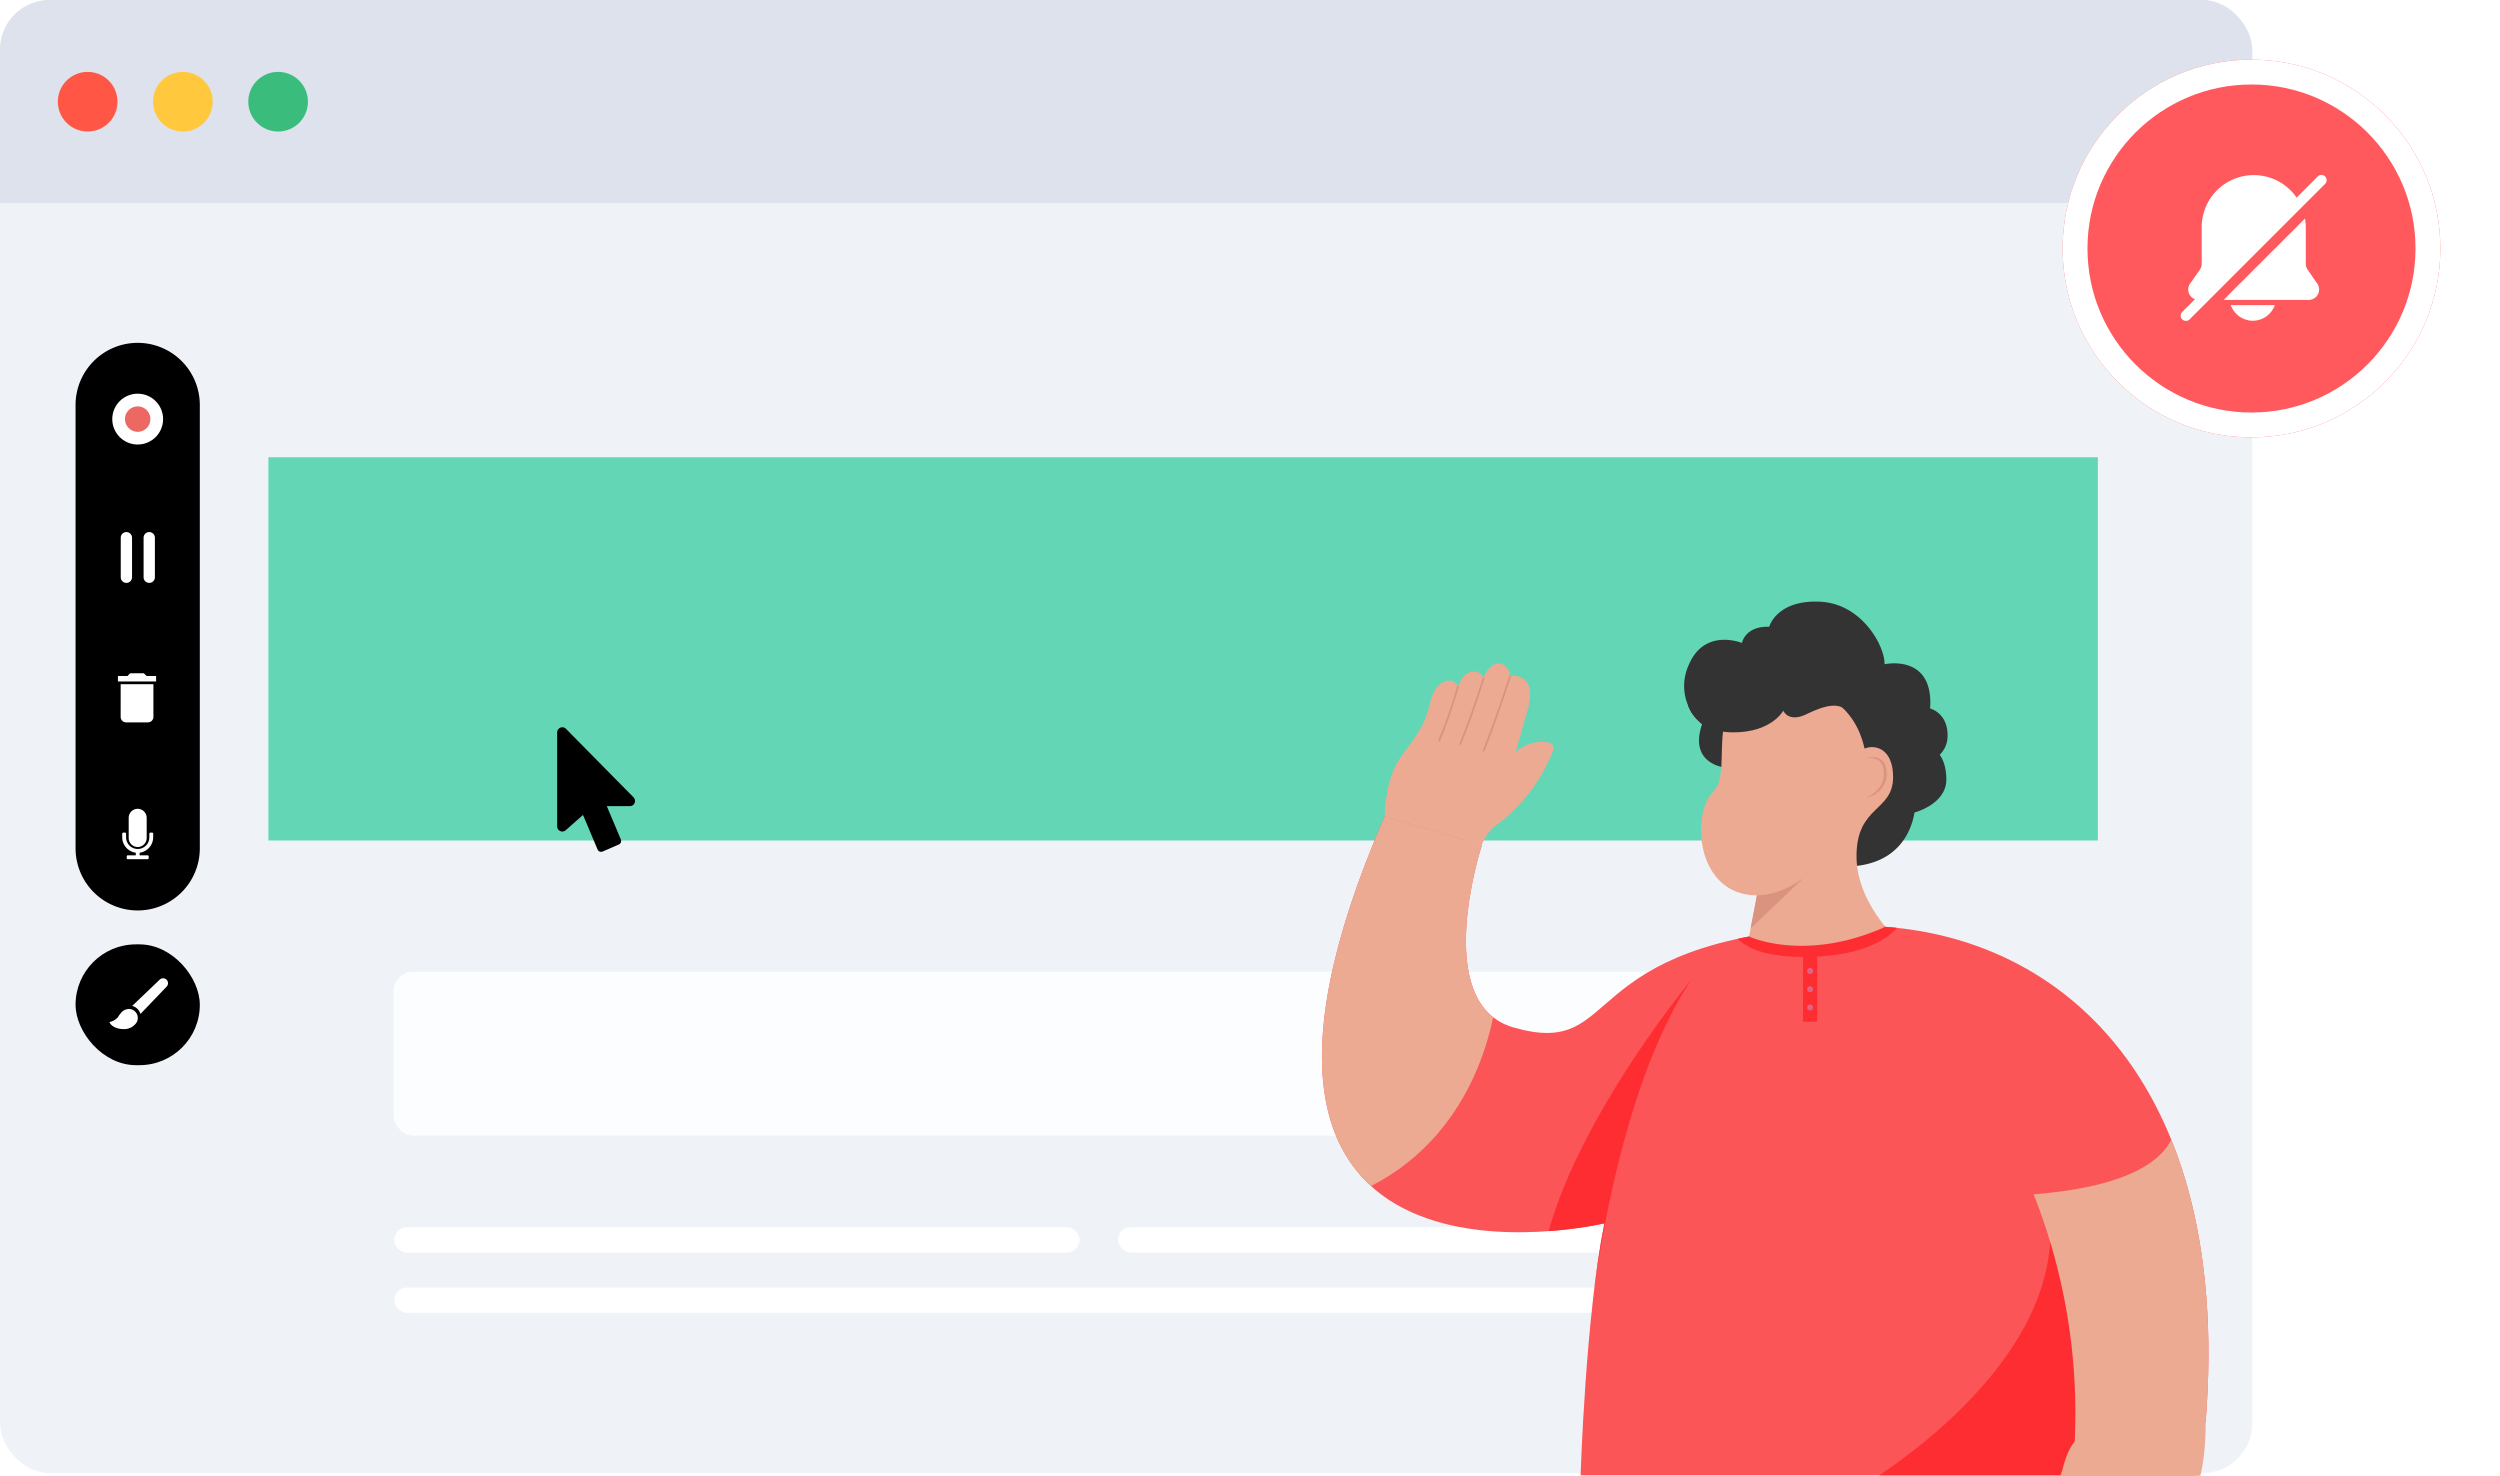
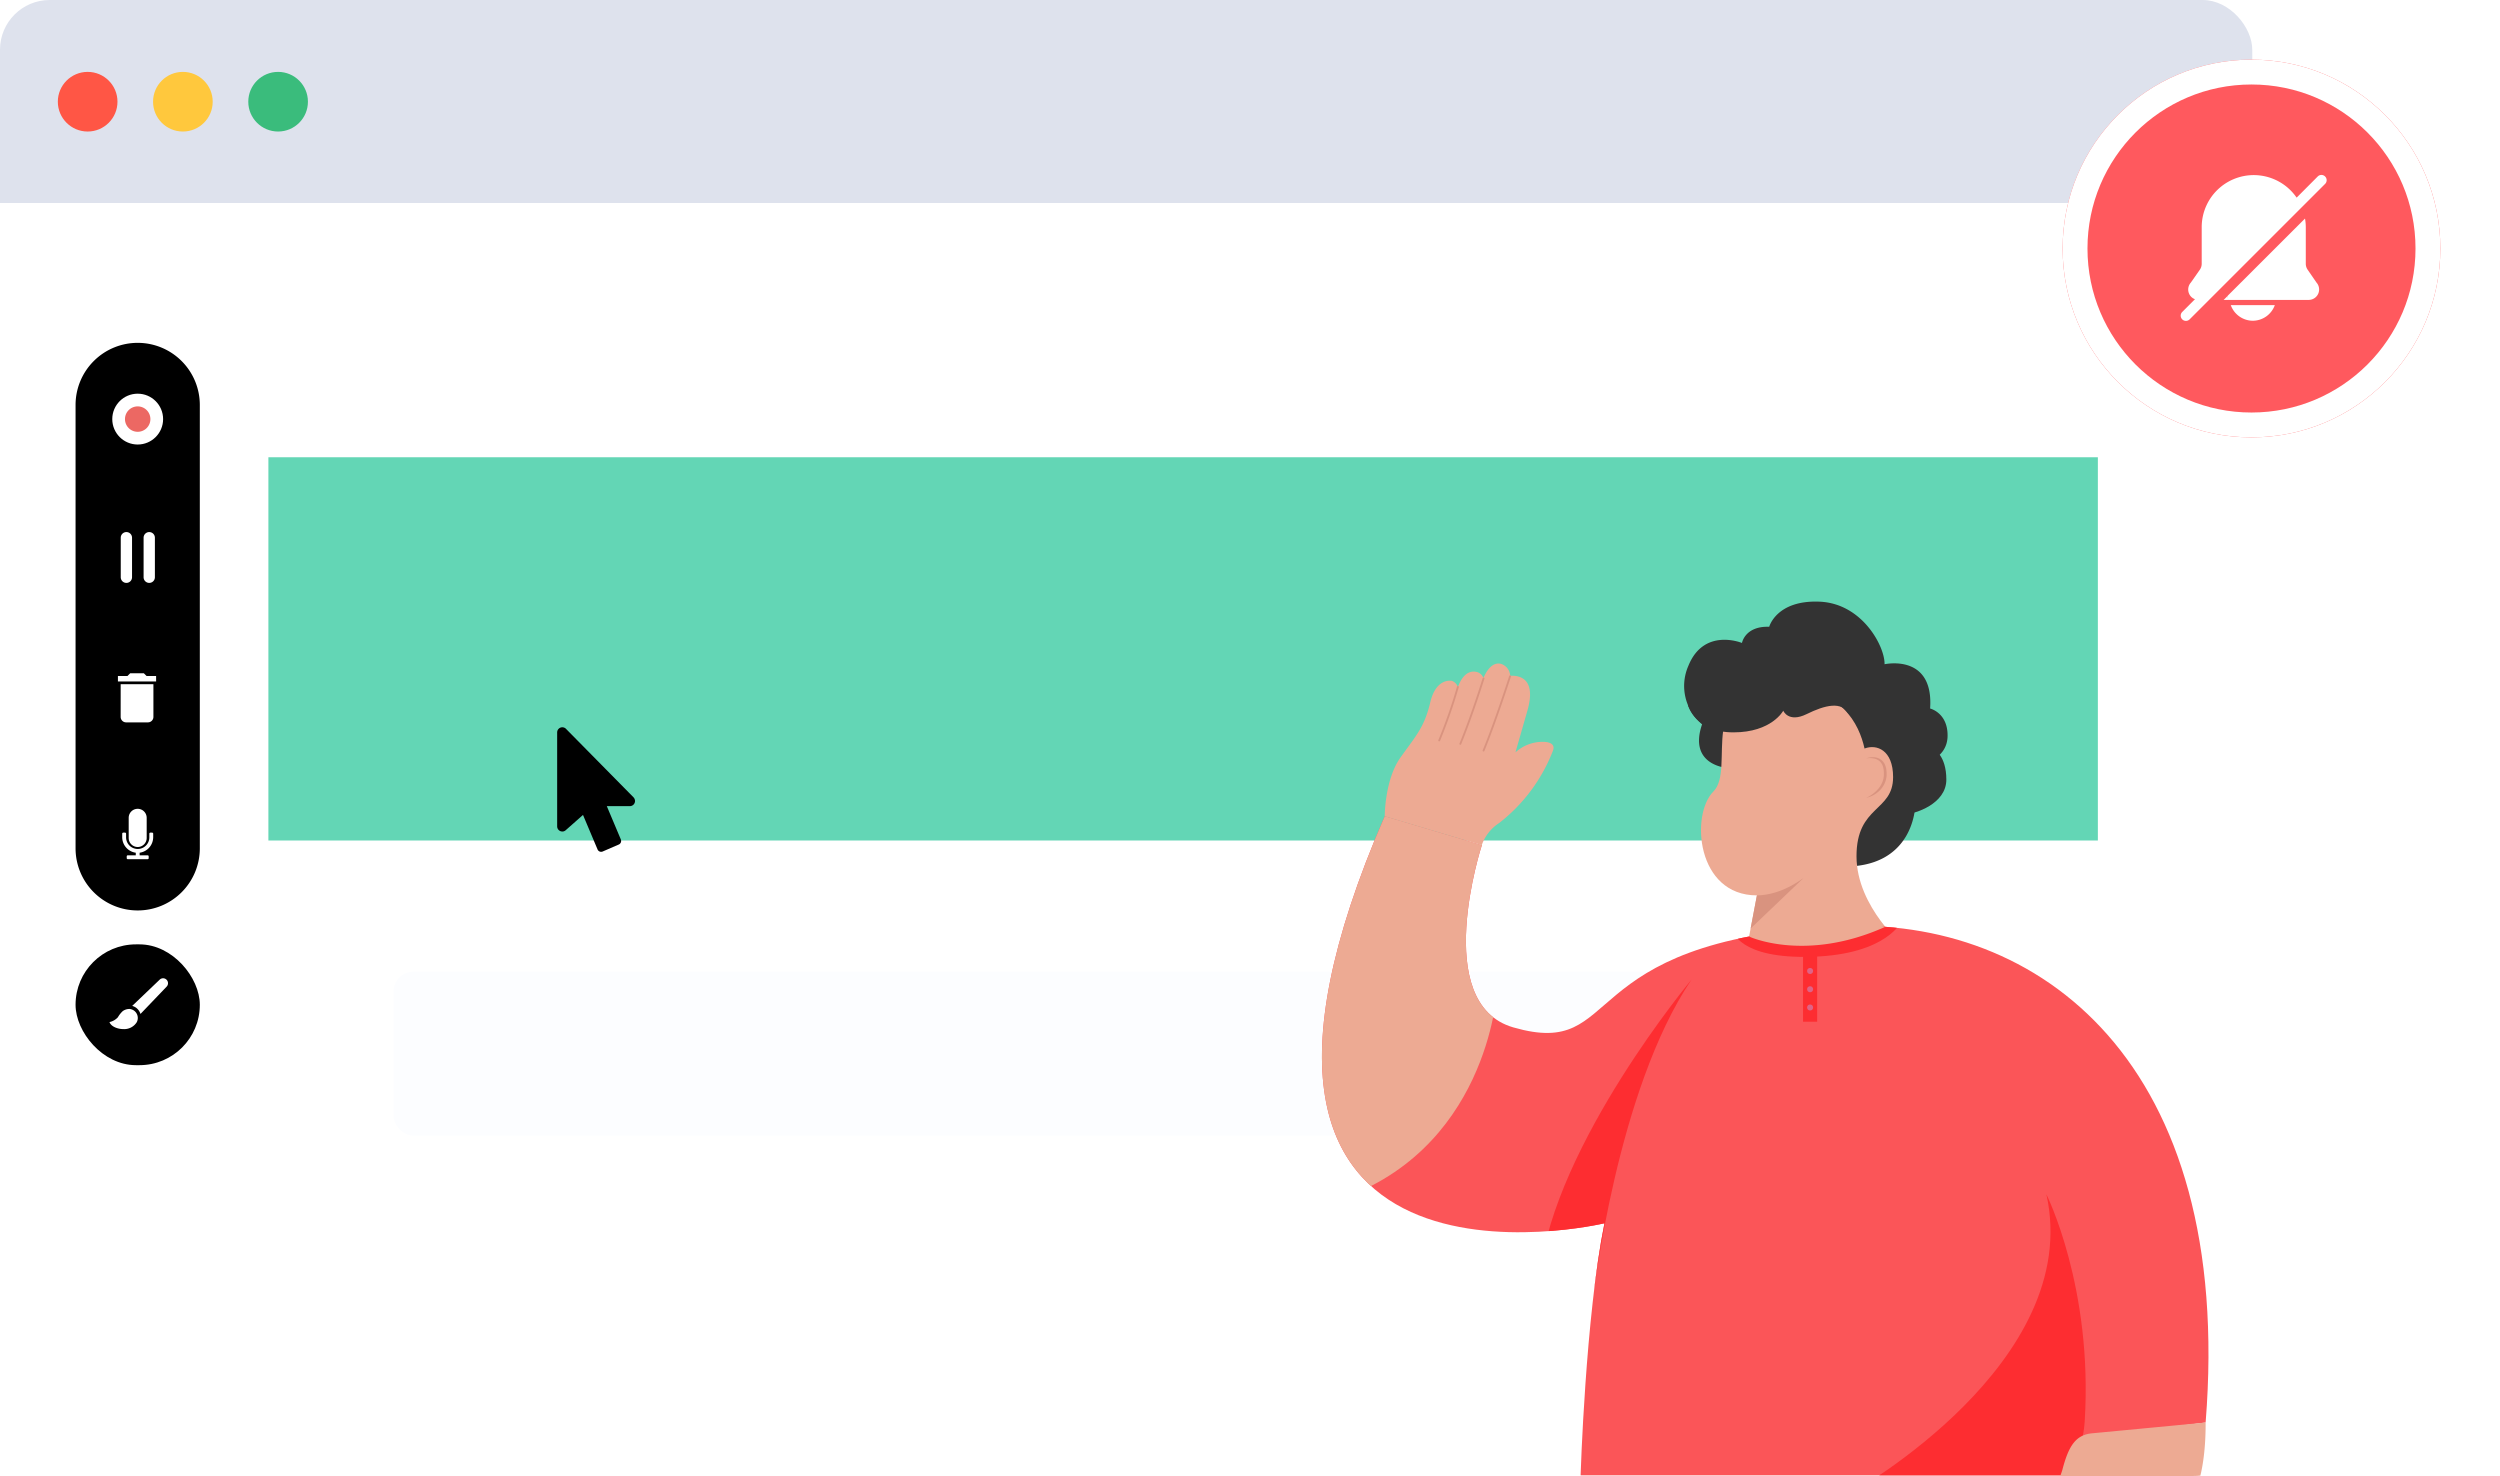
<svg xmlns="http://www.w3.org/2000/svg" width="503" height="296.981" viewBox="0 0 503 296.981">
  <defs>
    <style>.a{fill:none;}.b{fill:#eff3f8;}.c{clip-path:url(#a);}.d{fill:#dee2ed;}.e{fill:#ff5645;}.f{fill:#ffc83d;}.g{fill:#3abc7c;}.h{fill:#fff;}.i{fill:#ec6863;}.j{fill:#63d6b5;}.k{fill:#fcfdff;}.l{fill:#333;}.m{fill:#edaa93;}.n{fill:#fb5558;}.o{clip-path:url(#b);}.p{fill:#fd2d31;}.q{clip-path:url(#c);}.r{fill:#d9937f;}.s{fill:#dd6487;}.t{clip-path:url(#d);}.u{fill:#ff595e;stroke:#fff;stroke-width:5px;}.v{stroke:none;}.w{filter:url(#f);}</style>
    <clipPath id="a">
      <rect class="a" width="453.154" height="296.386" rx="10" />
    </clipPath>
    <clipPath id="b">
      <path class="a" d="M-2886.762,1832.18s-10.423,31.839,6.34,36.666c22.61,6.512,11.135-17.472,65.262-20.334,40.378-2.132,79.846,27.189,74.022,99.832l-22.272,2.742v7.879h-103.482s.973-31.871,4.8-50.712c0,0-89.09,21.245-44.2-81.9Z" transform="translate(2918.939 -1826.357)" />
    </clipPath>
    <clipPath id="c">
      <rect class="a" width="200.544" height="121.902" rx="26.081" />
    </clipPath>
    <clipPath id="d">
      <path class="a" d="M-2681.724,1773.027s.513-16.276-17.133-16.276-9.08,16.443-13.707,21.068-3.425,20.9,8.749,20.9l-2.212,11.651,32.036-1.2s-9.763-8.053-9.763-18.334,7.34-8.908,7.34-15.931-5.482-7.025-7.539-4.453" transform="translate(2715.059 -1756.751)" />
    </clipPath>
    <filter id="f" x="403" y="0" width="100" height="100" filterUnits="userSpaceOnUse">
      <feOffset input="SourceAlpha" />
      <feGaussianBlur stdDeviation="4" result="g" />
      <feFlood flood-opacity="0.102" />
      <feComposite operator="in" in2="g" />
      <feComposite in="SourceGraphic" />
    </filter>
  </defs>
  <g transform="translate(-688 -3546)">
    <g transform="translate(688 3546)">
-       <rect class="b" width="453.154" height="296.386" rx="10" transform="translate(0 0)" />
      <rect class="a" width="453.154" height="296.386" rx="12" transform="translate(0 0)" />
      <g transform="translate(0 0)">
        <g class="c" transform="translate(0 0)">
          <rect class="d" width="482.808" height="62.962" transform="translate(-16.681 -22.121)" />
        </g>
      </g>
      <circle class="e" cx="6" cy="6" r="6" transform="translate(11.636 14.464)" />
      <circle class="f" cx="6" cy="6" r="6" transform="translate(30.795 14.464)" />
      <circle class="g" cx="6" cy="6" r="6" transform="translate(49.955 14.464)" />
    </g>
    <rect class="a" width="453.154" height="296.386" rx="12" transform="translate(688 3546)" />
    <g transform="translate(703.203 3614.983)">
      <g transform="translate(0 121.023)">
        <rect width="25" height="24.307" rx="12.153" transform="translate(0 0)" />
      </g>
      <g transform="translate(6.818 127.842)">
        <g transform="translate(4.577)">
          <path class="h" d="M-1687.9,1981.1a.982.982,0,0,0-.69-.292h-.012a.986.986,0,0,0-.684.276l-5.53,5.283a2.326,2.326,0,0,1,1.428,1.086,2.64,2.64,0,0,1,.24.533l5.264-5.5a.993.993,0,0,0-.016-1.386Z" transform="translate(1694.816 -1980.804)" />
        </g>
        <g transform="translate(0 6.178)">
          <path class="h" d="M-1698.808,1991.678h-.083a2.279,2.279,0,0,0-1.307.436,5.214,5.214,0,0,0-.969,1.223,3.128,3.128,0,0,1-1.7.979c.371.985,1.755,1.388,2.662,1.409h.1a2.961,2.961,0,0,0,2.733-1.392,1.824,1.824,0,0,0-.778-2.458A1.887,1.887,0,0,0-1698.808,1991.678Z" transform="translate(1702.871 -1991.678)" />
        </g>
      </g>
      <g transform="translate(0 0)">
        <path d="M-1702.371,1755.8h0a12.5,12.5,0,0,1,12.5,12.5v89.2a12.5,12.5,0,0,1-12.5,12.5h0a12.5,12.5,0,0,1-12.5-12.5v-89.2A12.5,12.5,0,0,1-1702.371,1755.8Z" transform="translate(1714.871 -1755.801)" />
      </g>
      <g transform="translate(7.386 10.227)">
        <g transform="translate(0)">
          <circle class="h" cx="5.114" cy="5.114" r="5.114" />
          <path class="i" d="M-1694.814,1778.3h0a2.557,2.557,0,0,1,2.557,2.557h0a2.555,2.555,0,0,1-2.557,2.556h0a2.555,2.555,0,0,1-2.557-2.556h0A2.557,2.557,0,0,1-1694.814,1778.3Z" transform="translate(1699.928 -1775.744)" />
        </g>
      </g>
      <g transform="translate(9.091 38.068)">
        <path class="h" d="M-1689.644,1822.8h0a1.138,1.138,0,0,1,1.137,1.138v7.954a1.138,1.138,0,0,1-1.137,1.138h0a1.137,1.137,0,0,1-1.136-1.138v-7.954A1.138,1.138,0,0,1-1689.644,1822.8Z" transform="translate(1695.377 -1822.8)" />
        <path class="h" d="M-1697.734,1822.8h0a1.137,1.137,0,0,1,1.135,1.138v7.954a1.136,1.136,0,0,1-1.135,1.138h0a1.137,1.137,0,0,1-1.137-1.138v-7.954A1.138,1.138,0,0,1-1697.734,1822.8Z" transform="translate(1698.871 -1822.8)" />
      </g>
      <g transform="translate(9.385 93.751)">
        <g transform="translate(0 0)">
          <path class="h" d="M-1694.245,1928.487a1.814,1.814,0,0,0,1.81-1.81v-4.066a1.811,1.811,0,0,0-1.812-1.809,1.81,1.81,0,0,0-1.808,1.809v4.066A1.812,1.812,0,0,0-1694.245,1928.487Z" transform="translate(1697.36 -1920.803)" />
          <path class="h" d="M-1692.327,1929.236h-.359a.209.209,0,0,0-.208.209v.74a2.338,2.338,0,0,1-2.338,2.338,2.339,2.339,0,0,1-2.34-2.338h0v-.74a.21.21,0,0,0-.21-.209h-.36a.21.21,0,0,0-.21.209v.74a3.161,3.161,0,0,0,2.728,3.093v.521h-1.611a.21.21,0,0,0-.21.211v.359a.211.211,0,0,0,.21.212h4a.211.211,0,0,0,.21-.212v-.359a.211.211,0,0,0-.21-.211h-1.612v-.521a3.164,3.164,0,0,0,2.728-3.093v-.74A.211.211,0,0,0-1692.327,1929.236Z" transform="translate(1698.353 -1924.444)" />
        </g>
      </g>
      <g transform="translate(8.523 66.477)">
        <g transform="translate(0 0)">
          <path class="h" d="M-1698.905,1883.251a1.1,1.1,0,0,0,1.1,1.1h4.392a1.1,1.1,0,0,0,1.1-1.1v-6.586h-6.588Z" transform="translate(1699.454 -1874.469)" />
          <path class="h" d="M-1694.109,1873.349l-.549-.549h-2.745l-.548.549h-1.921v1.1h7.684v-1.1Z" transform="translate(1699.871 -1872.801)" />
        </g>
      </g>
    </g>
    <g transform="translate(-408.008 635.88)">
      <rect class="j" width="368.089" height="77.108" transform="translate(1150.008 3002.12)" />
      <g transform="translate(1175.187 3105.63)">
        <rect class="h" width="137.882" height="5.086" rx="2.543" transform="translate(0.143 51.413)" />
        <rect class="h" width="163.527" height="5.086" rx="2.543" transform="translate(145.77 51.413)" />
        <rect class="h" width="317.396" height="5.086" rx="2.543" transform="translate(0.143 63.548)" />
        <rect class="k" width="317.54" height="32.972" rx="4" />
      </g>
      <path d="M8.847,25.057a.783.783,0,0,1-.721-.479L5.2,17.636,1.714,20.714a.984.984,0,0,1-.68.258A1.038,1.038,0,0,1,0,19.933V1.039A1.038,1.038,0,0,1,1.035,0a1.064,1.064,0,0,1,.673.245L15.365,14.094a1.124,1.124,0,0,1,.3.733,1.039,1.039,0,0,1-1.035,1.039H9.987l2.823,6.7a.783.783,0,0,1-.409,1.022L9.159,24.992A.789.789,0,0,1,8.847,25.057ZM13.375,14.3,1.566,18.757A16.3,16.3,0,0,1,13.375,14.3ZM.7,19.524a.6.6,0,0,0-.061.053Zm13.493-4.4h0Zm0,0" transform="translate(1208.109 3056.449)" />
    </g>
    <g transform="translate(953.97 3667.037)">
      <g transform="translate(72.879)">
        <path class="l" d="M-2715.391,1744.4s-8-.456-5.139-8.794a10.035,10.035,0,0,1-2.768-11.735c3.13-7.8,10.792-4.625,10.792-4.625s.6-3.429,5.482-3.258c0,0,1.454-5.4,10.108-5.052s13.193,9.081,13.1,12.59c0,0,9.938-2.214,9.166,8.91,0,0,3.6.856,3.512,5.569s-5.311,5.664-5.311,5.664Z" transform="translate(2724.141 -1710.918)" />
      </g>
      <g transform="translate(104.131 29.738)">
        <path class="l" d="M-2625.359,1801.63s-.085,12.935-15.247,12.333a26.421,26.421,0,0,1,7.623-14.3s3.17-4.88.6-7.624l9.133-1.63,2.527,5.57Z" transform="translate(2640.606 -1790.405)" />
      </g>
      <g transform="translate(76.27 17.147)">
        <path class="m" d="M-2674.026,1809.177s-9.764-8.052-9.764-18.334,7.363-8.908,7.363-15.93c0-5.457-3.322-6.68-5.747-5.743-1.057-4.812-4.626-12.419-16.7-12.419-17.649,0-9.079,16.443-13.708,21.068s-3.423,20.9,8.754,20.9l-2.213,11.651Z" transform="translate(2715.078 -1756.751)" />
      </g>
      <g transform="translate(0.002 43.19)">
        <path class="n" d="M-2886.76,1832.185s-10.423,31.838,6.342,36.664c22.61,6.513,11.135-17.471,65.261-20.333,40.379-2.132,79.846,27.188,74.022,99.83l-22.272,2.744v7.879h-103.481s.97-31.872,4.8-50.712c0,0-89.089,21.246-44.2-81.9Z" transform="translate(2918.935 -1826.361)" />
      </g>
      <g transform="translate(0 43.189)">
        <g class="o">
          <g transform="translate(43.822 21.039)">
            <g transform="translate(0 11.843)">
              <path class="p" d="M-2791.1,1978.729c.115-1.012,4.781-42.194,19.826-64.479,0,0-27.443,32.9-30.53,59.281Z" transform="translate(2801.807 -1914.249)" />
            </g>
            <g transform="translate(62.875 55.031)">
              <path class="p" d="M-2633.75,2089.65s46.613-26.044,39.066-59.966c0,0,9.4,18.742,7.709,45.689S-2633.75,2089.65-2633.75,2089.65Z" transform="translate(2633.75 -2029.684)" />
            </g>
            <g transform="translate(38.833)">
              <path class="p" d="M-2698.01,1884.513s1.028,5.812,16.106,5.311,17.932-7.231,17.932-7.231Z" transform="translate(2698.01 -1882.593)" />
            </g>
          </g>
        </g>
      </g>
      <g transform="translate(117.338 29.739)">
        <path class="l" d="M-2599.5,1790.408s2.491,1.2,2.491,6.088-6.34,6.937-8.3,6.937Z" transform="translate(2605.305 -1790.408)" />
      </g>
      <g transform="translate(73.668 13.303)">
        <path class="l" d="M-2722.033,1754.066s1.423,5.422,9.133,5.422,10.02-4.357,10.02-4.357,1.027,2.491,4.7.684,7.152-2.7,8.436.041l.3-9.379-25.358,1.375Z" transform="translate(2722.033 -1746.476)" />
      </g>
      <g transform="translate(12.636 12.465)">
        <path class="m" d="M-2858.86,1762.111l2.4-8.383c1.937-6.733-1.879-7.129-3.462-7.024a2.639,2.639,0,0,0-1.848-2.4c-1.772-.443-2.937,1.453-3.535,2.845a1.918,1.918,0,0,0-1.347-1.216c-2.066-.478-3.212,1.472-3.791,3.029a1.972,1.972,0,0,0-1.179-1.228s-3.169-.771-4.37,4.281-2.825,6.672-6,11.124-3.171,11.819-3.171,11.819l19.526,5.812a8.725,8.725,0,0,1,3.511-4.453,33.83,33.83,0,0,0,10.793-14.5c.513-1.276-.491-1.713-1.544-1.807A8.109,8.109,0,0,0-2858.86,1762.111Z" transform="translate(2885.163 -1744.237)" />
      </g>
      <g transform="translate(0.248 54.042)">
        <g class="q">
          <g transform="translate(143.635 111.133)">
            <path class="m" d="M-2500.441,2152.414l-22.839,2.169c-3.322.316-4.741,2.569-6,7.424a43.862,43.862,0,0,1-4.952,10.351.851.851,0,0,0,.275,1.167.853.853,0,0,0,.336.119,7.97,7.97,0,0,0,7.227-2.662c-.412,2.142-.7,3.6-.7,3.6l-1.385,8.622c-1.108,6.917,2.712,6.858,4.27,6.563.368,1.22,1.028,2.024,2.12,2.164,1.813.231,2.745-1.788,3.173-3.243a1.943,1.943,0,0,0,1.481,1.049c2.113.227,3.018-1.844,3.406-3.458a1.985,1.985,0,0,0,1.315,1.083s3.236.385,3.829-4.772,3.428-11.022,6.05-15.821S-2500.441,2152.414-2500.441,2152.414Z" transform="translate(2534.356 -2152.414)" />
          </g>
          <g transform="translate(153.589 130.373)">
            <path class="r" d="M-2507.553,2222.142a.187.187,0,0,1-.188-.183c0-.1-.3-10.394,2.653-18a.184.184,0,0,1,.241-.107.186.186,0,0,1,.107.242c-2.922,7.539-2.63,17.753-2.628,17.857a.187.187,0,0,1-.181.192Z" transform="translate(2507.75 -2203.837)" />
          </g>
          <g transform="translate(158.89 130.248)">
            <path class="r" d="M-2493.393,2220.854h0a.186.186,0,0,1-.182-.193c0-.122.448-12.259,2.1-17.029a.187.187,0,0,1,.237-.117.184.184,0,0,1,.116.239c-1.627,4.718-2.07,16.8-2.073,16.919A.191.191,0,0,1-2493.393,2220.854Z" transform="translate(2493.579 -2203.505)" />
          </g>
          <g transform="translate(163.778 131.162)">
            <path class="r" d="M-2480.33,2219.976h0a.188.188,0,0,1-.184-.19,42.1,42.1,0,0,1,2.635-13.716.189.189,0,0,1,.24-.111.187.187,0,0,1,.11.241,41.716,41.716,0,0,0-2.609,13.593A.189.189,0,0,1-2480.33,2219.976Z" transform="translate(2480.517 -2205.948)" />
          </g>
        </g>
      </g>
      <g transform="translate(85.93 64.229)">
        <path class="m" d="M-2689.257,1885.755s11.282,5.3,27.42-1.951A46.634,46.634,0,0,0-2689.257,1885.755Z" transform="translate(2689.257 -1882.596)" />
      </g>
      <g transform="translate(96.801 70.772)">
        <rect class="p" width="2.842" height="13.762" />
      </g>
      <g transform="translate(97.617 73.721)">
        <circle class="s" cx="0.604" cy="0.604" r="0.604" />
      </g>
      <g transform="translate(97.617 77.395)">
        <circle class="s" cx="0.604" cy="0.604" r="0.604" />
      </g>
      <g transform="translate(97.617 81.068)">
        <circle class="s" cx="0.604" cy="0.604" r="0.604" />
      </g>
      <g transform="translate(76.277 17.147)">
        <g class="t">
          <g transform="translate(1.976 38.294)">
            <path class="r" d="M-2709.778,1859.107s7.532,8.18,18.655.171l-11.979,11.434Z" transform="translate(2709.778 -1859.107)" />
          </g>
        </g>
      </g>
      <g transform="translate(23.411 16.991)">
        <path class="r" d="M-2856.175,1767.468a.191.191,0,0,1-.072-.014.187.187,0,0,1-.1-.243,103,103,0,0,0,3.748-10.743.19.19,0,0,1,.232-.129.187.187,0,0,1,.127.232,103.113,103.113,0,0,1-3.761,10.781A.185.185,0,0,1-2856.175,1767.468Z" transform="translate(2856.362 -1756.333)" />
      </g>
      <g transform="translate(27.66 15.286)">
        <path class="r" d="M-2844.82,1765.3a.157.157,0,0,1-.072-.016.185.185,0,0,1-.1-.243c2.368-5.755,4.639-13.063,4.662-13.136a.188.188,0,0,1,.235-.123.186.186,0,0,1,.123.234c-.021.073-2.3,7.4-4.675,13.167A.183.183,0,0,1-2844.82,1765.3Z" transform="translate(2845.007 -1751.776)" />
      </g>
      <g transform="translate(32.328 14.852)">
        <path class="r" d="M-2832.341,1765.933a.172.172,0,0,1-.07-.014.186.186,0,0,1-.1-.245c2.368-5.736,5.3-14.837,5.334-14.929a.19.19,0,0,1,.236-.121.19.19,0,0,1,.122.236c-.031.091-2.973,9.207-5.346,14.957A.187.187,0,0,1-2832.341,1765.933Z" transform="translate(2832.528 -1750.615)" />
      </g>
      <g transform="translate(109.505 31.308)">
        <path class="r" d="M-2626.242,1794.837a3.878,3.878,0,0,1,1.574-.228,2.665,2.665,0,0,1,1.542.6,2.751,2.751,0,0,1,.3.3l.247.355a3.808,3.808,0,0,1,.3.789,2.412,2.412,0,0,1,.089.408l.042.412.019.2v.618a4.7,4.7,0,0,1-1.337,2.954,5.715,5.715,0,0,1-2.767,1.541,7.288,7.288,0,0,0,2.44-1.837,4.7,4.7,0,0,0,.771-1.272l.078-.167.051-.178.107-.354c.027-.12.041-.245.06-.365a2.429,2.429,0,0,0,.044-.365v-.564l-.015-.184-.031-.373a2.789,2.789,0,0,0-.07-.358,3.023,3.023,0,0,0-.224-.684l-.184-.3a2.549,2.549,0,0,0-.226-.276,2.516,2.516,0,0,0-1.283-.651A4.726,4.726,0,0,0-2626.242,1794.837Z" transform="translate(2626.242 -1794.601)" />
      </g>
      <g transform="translate(0 43.189)">
        <g class="o">
          <g transform="translate(-4.005 -3.142)">
            <path class="m" d="M-2890.453,1856.513s-1.864,32.572-33.318,42.221c0,0-17.284-41.239,7.45-80.776l28.542,8.965S-2893.781,1849.434-2890.453,1856.513Z" transform="translate(2929.644 -1817.958)" />
            <g transform="translate(147.201 57.953)">
-               <path class="m" d="M-2536.189,1994.12a119.6,119.6,0,0,1,8.264,49.765l30.954-1.761s-.257-49.867-12.041-69.263C-2509.013,1972.861-2497.6,1991.048-2536.189,1994.12Z" transform="translate(2536.189 -1972.861)" />
-             </g>
+               </g>
          </g>
        </g>
      </g>
    </g>
    <g transform="translate(165 3102)">
      <g class="w" transform="matrix(1, 0, 0, 1, 523, 444)">
        <g class="u" transform="translate(415 12)">
          <circle class="v" cx="38" cy="38" r="38" />
          <circle class="a" cx="38" cy="38" r="35.5" />
        </g>
      </g>
      <g transform="translate(961.783 479.202)">
        <path class="h" d="M16.02,30.142A4.734,4.734,0,0,0,20.451,27H11.59a4.734,4.734,0,0,0,4.43,3.142Z" transform="translate(-1.54 -0.81)" />
        <path class="h" d="M31.023,2.3a1.047,1.047,0,0,0-1.487,0L25.294,6.556a10.474,10.474,0,0,0-19.1,5.918v7.394a2.1,2.1,0,0,1-.377,1.194l-1.8,2.577a2.1,2.1,0,0,0-.377,2.21,2.021,2.021,0,0,0,1.2,1.142L2.3,29.535a1.052,1.052,0,1,0,1.487,1.487L31.023,3.791a1.047,1.047,0,0,0,0-1.487Z" transform="translate(-1.994 -1.994)" />
        <path class="h" d="M10.22,26.037h.922a5.237,5.237,0,0,1-.094-.827Z" transform="translate(-1.605 -0.895)" />
        <path class="h" d="M27.087,20.666a2.1,2.1,0,0,1-.377-1.194v-7.4a10.149,10.149,0,0,0-.157-1.707L11,25.9a5.54,5.54,0,0,0,.084.838H21.348a5.729,5.729,0,0,0,.1-1.047,5.729,5.729,0,0,1-.1,1.047h5.959a2.1,2.1,0,0,0,1.55-3.5Z" transform="translate(-1.568 -1.598)" />
      </g>
    </g>
  </g>
</svg>